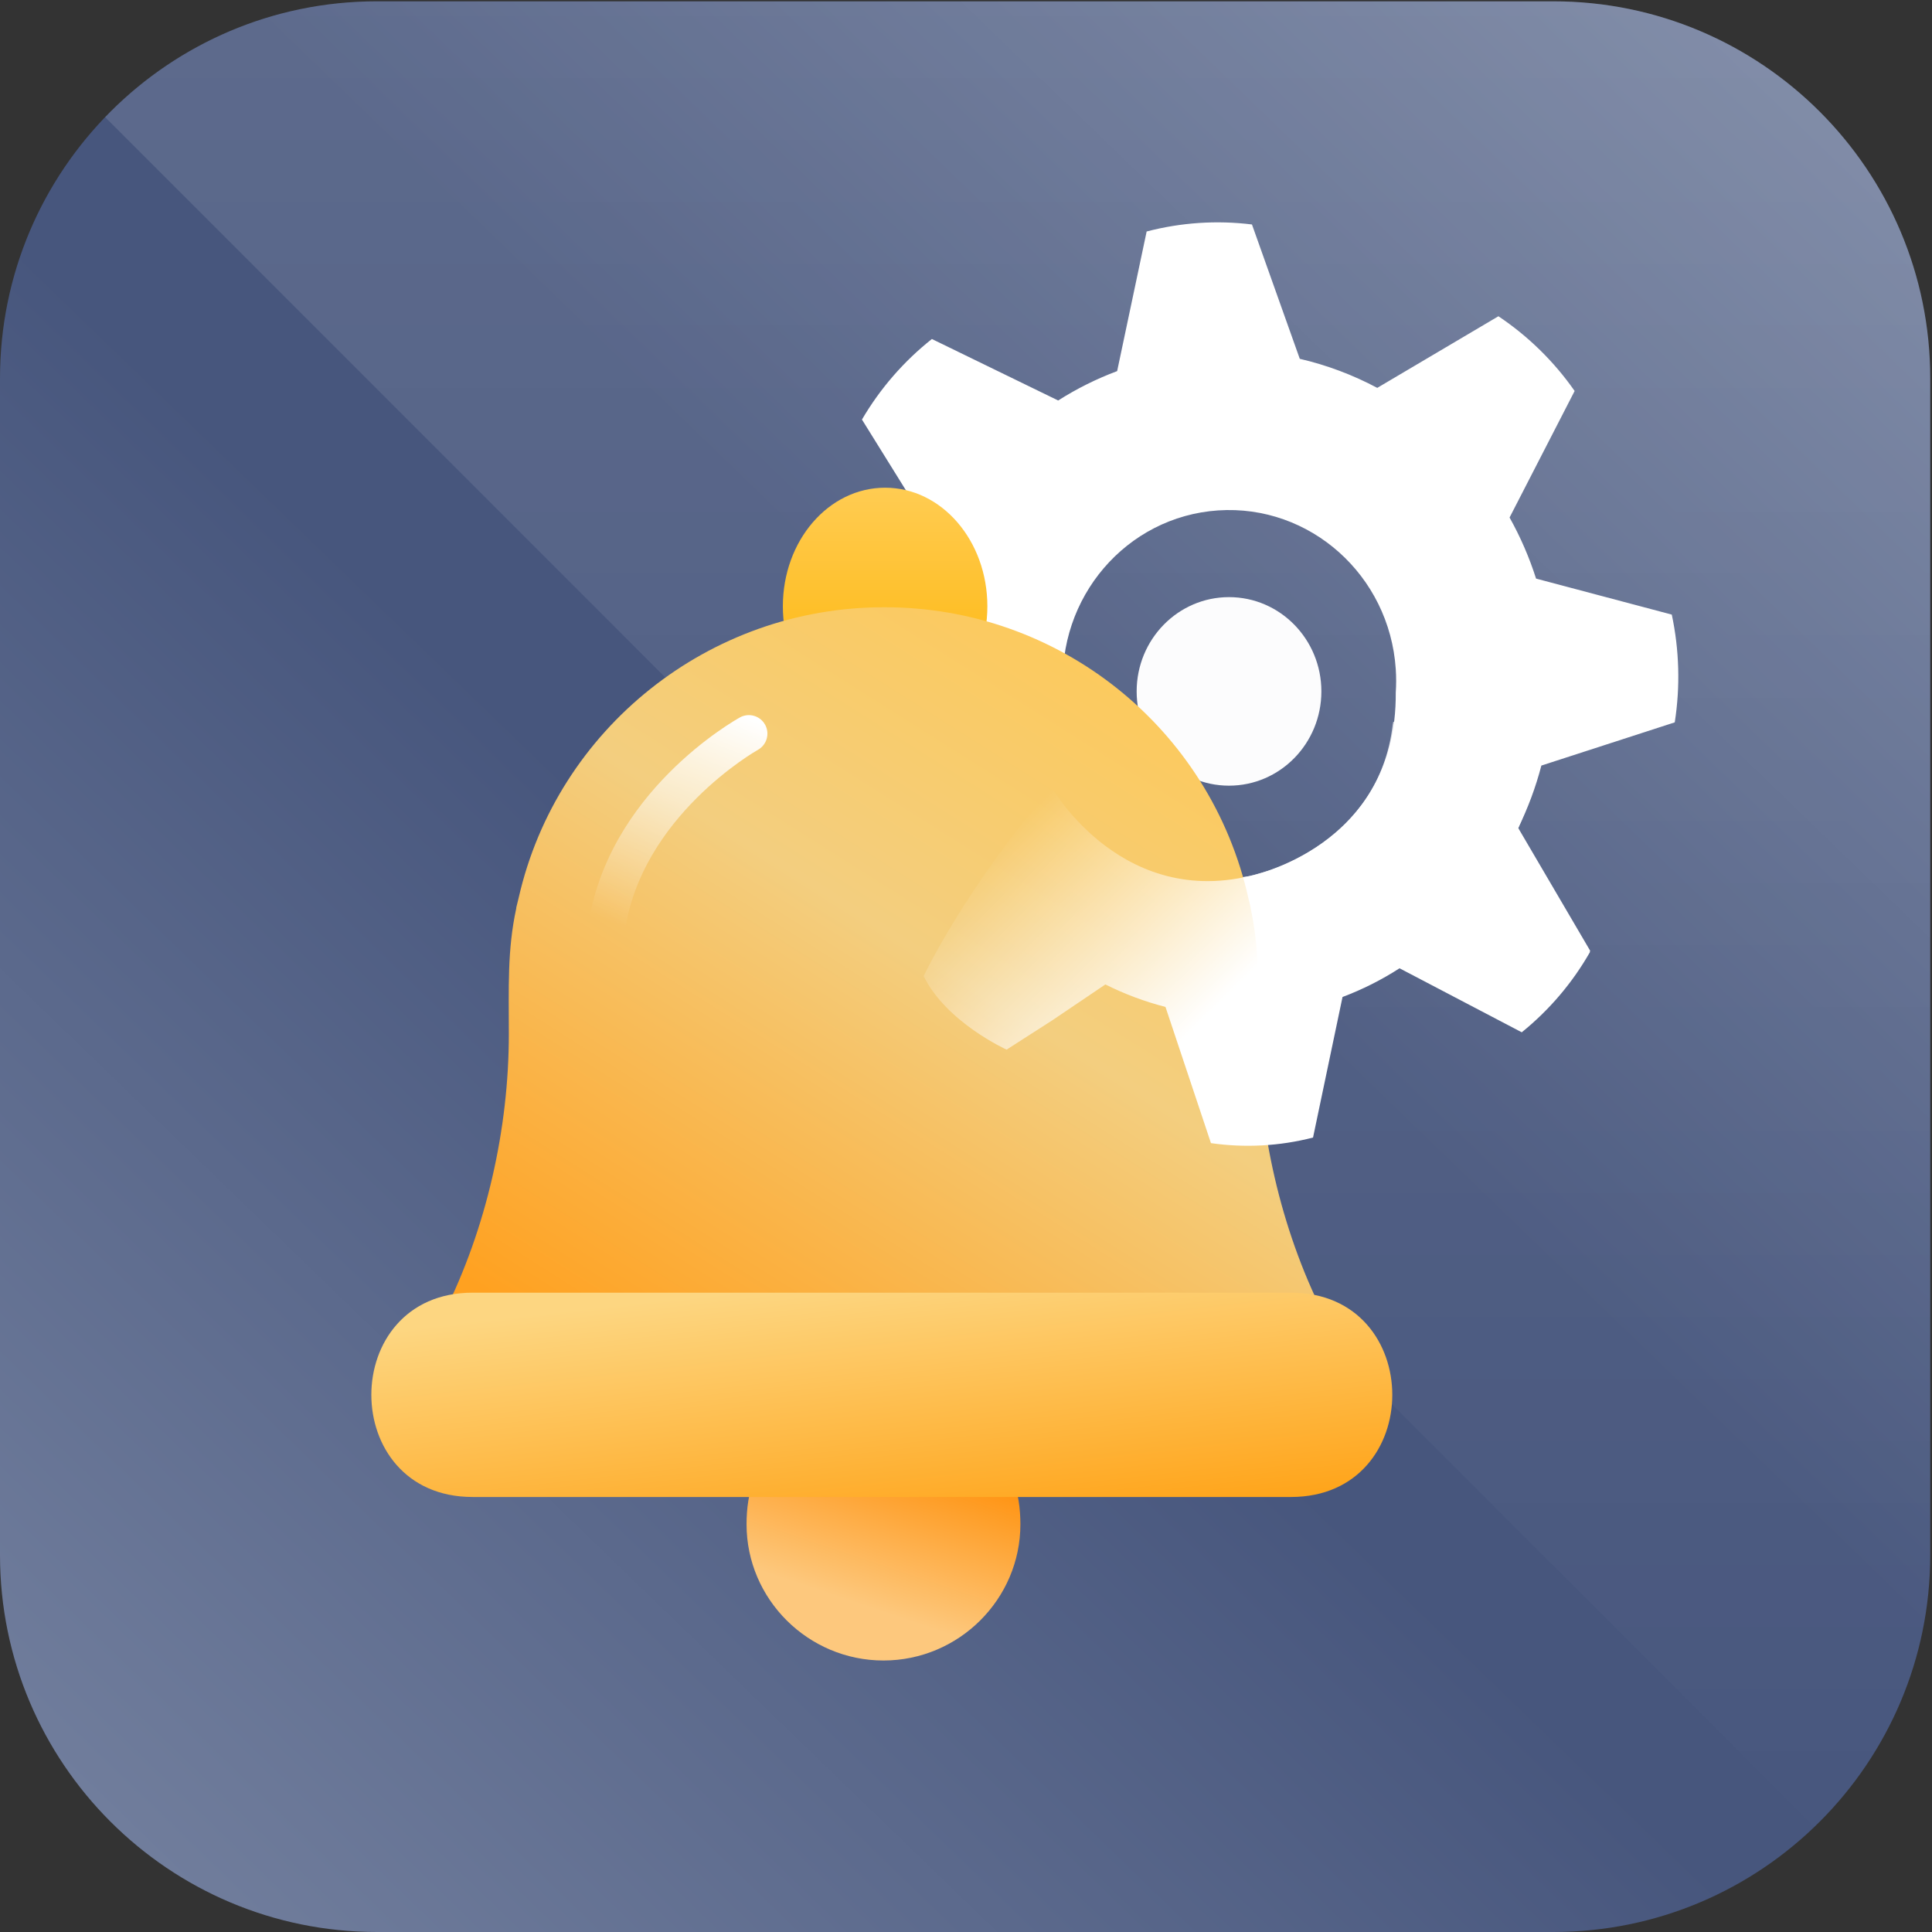
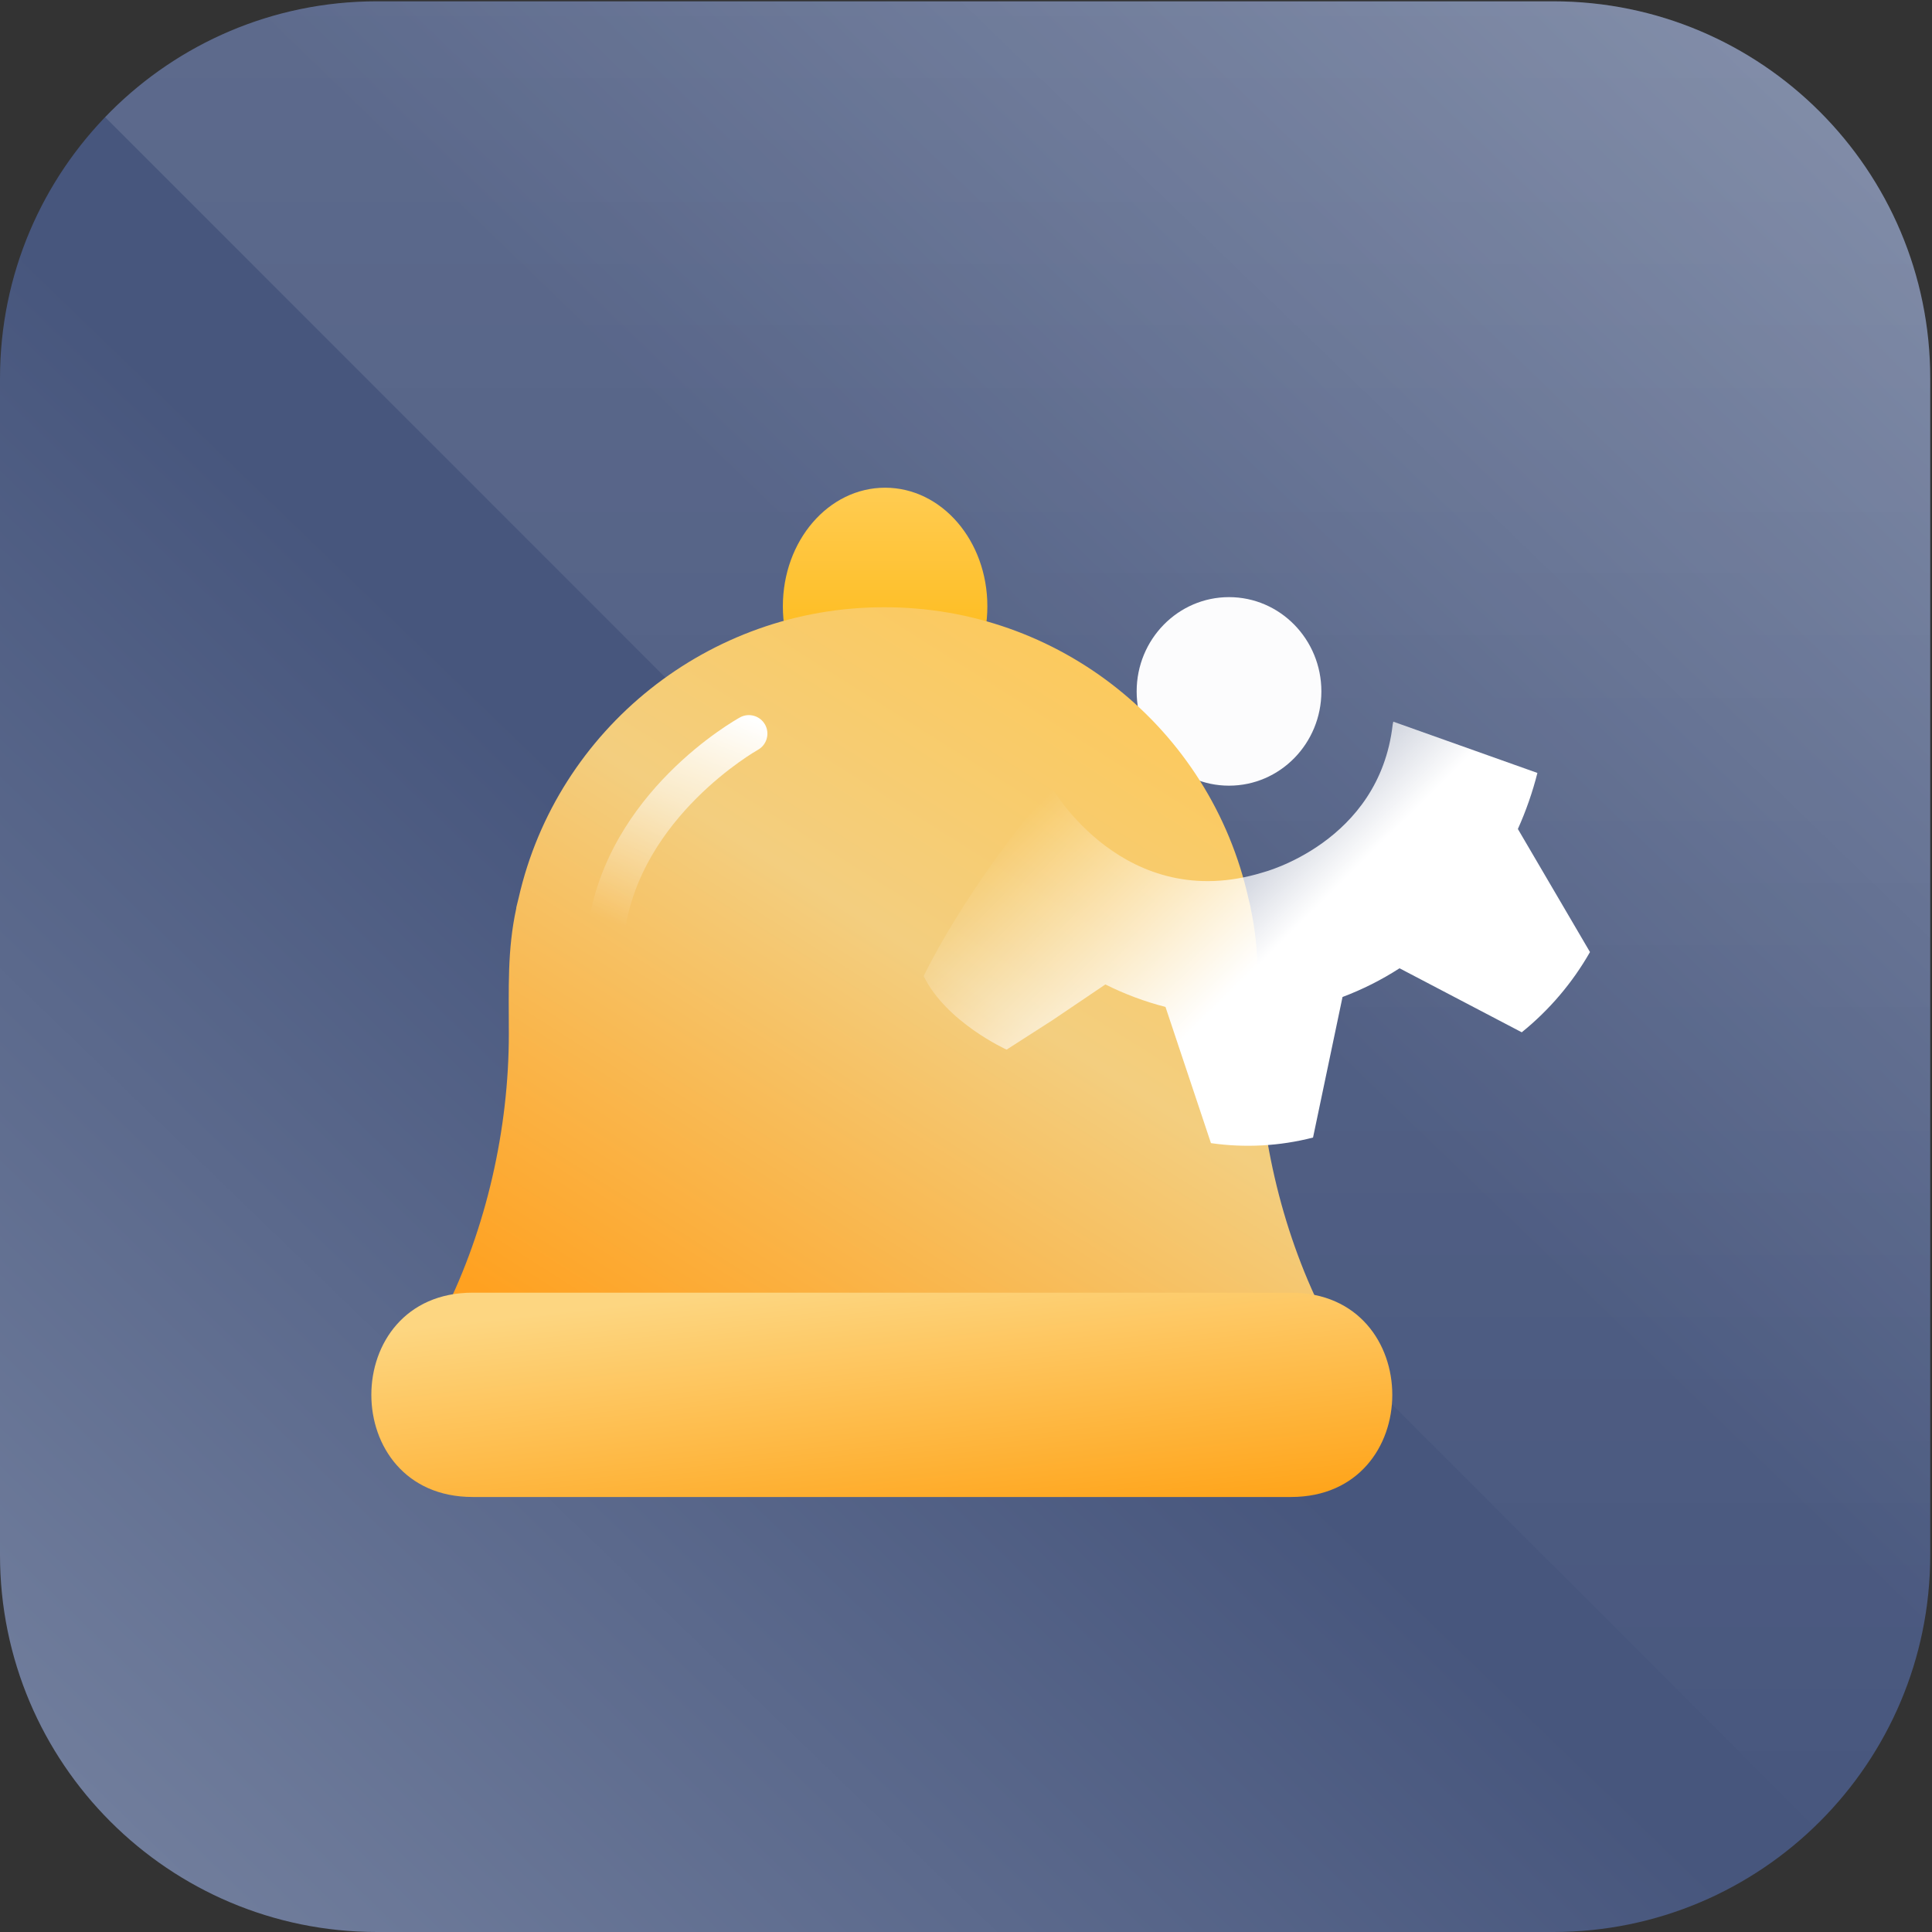
<svg xmlns="http://www.w3.org/2000/svg" width="1025px" height="1025px" viewBox="0 0 1025 1025" version="1.1">
  <rect x="0" y="0" width="1025" height="1025" fill="#333333" stroke="none" />
  <title>logo</title>
  <desc>Created with Sketch.</desc>
  <defs>
    <linearGradient x1="92.24%" y1="5.352%" x2="6.416%" y2="94.159%" id="linearGradient-1">
      <stop stop-color="#707D9C" offset="0%" />
      <stop stop-color="#47567D" offset="42.071%" />
      <stop stop-color="#47567D" offset="55.382%" />
      <stop stop-color="#707D9C" offset="100%" />
    </linearGradient>
    <linearGradient x1="28.684%" y1="0%" x2="28.684%" y2="104.827%" id="linearGradient-2">
      <stop stop-color="#FFFFFF" stop-opacity="0.12" offset="0%" />
      <stop stop-color="#FFFFFF" stop-opacity="0" offset="100%" />
    </linearGradient>
    <linearGradient x1="84.61%" y1="0%" x2="50%" y2="76.564%" id="linearGradient-3">
      <stop stop-color="#FF8C03" offset="0%" />
      <stop stop-color="#FDC87D" offset="100%" />
    </linearGradient>
    <linearGradient x1="50%" y1="0%" x2="50%" y2="61.49%" id="linearGradient-4">
      <stop stop-color="#FFCC52" offset="0%" />
      <stop stop-color="#FEBD22" offset="100%" />
    </linearGradient>
    <linearGradient x1="83.532%" y1="-3.442%" x2="10.501%" y2="94.781%" id="linearGradient-5">
      <stop stop-color="#FFC852" offset="0%" />
      <stop stop-color="#F3CE7F" offset="46.641%" />
      <stop stop-color="#FFA120" offset="100%" />
    </linearGradient>
    <linearGradient x1="35.575%" y1="0%" x2="94.791%" y2="100%" id="linearGradient-6">
      <stop stop-color="#FDD681" offset="0%" />
      <stop stop-color="#FFA317" offset="100%" />
    </linearGradient>
    <linearGradient x1="80.938%" y1="0%" x2="50%" y2="100%" id="linearGradient-7">
      <stop stop-color="#FFFFFF" offset="0%" />
      <stop stop-color="#FFFFFF" stop-opacity="0" offset="100%" />
    </linearGradient>
    <linearGradient x1="50%" y1="57.511%" x2="9.28%" y2="31.282%" id="linearGradient-8">
      <stop stop-color="#FFFFFF" offset="0%" />
      <stop stop-color="#FFFFFF" stop-opacity="0" offset="100%" />
    </linearGradient>
  </defs>
  <g id="Page-1" stroke="none" stroke-width="1" fill="none" fill-rule="evenodd">
    <g id="logo">
      <path d="M200,0.7 L824.063,0.7 C934.52,0.7 1024.063,90.243 1024.063,200.7 L1024.063,825 C1024.063,935.457 934.523,1025 824.063,1025 L200,1025 C89.543,1025 0,935.457 0,825 L0,200.7 C0,90.247 89.543,0.7 200,0.7 Z" id="矩形_1_拷貝_2" fill="url(#linearGradient-1)" />
      <path d="M962.635,969.216 L55.768,62.147 C92.161,24.273 143.328,0.7 200,0.7 L824.063,0.7 C934.52,0.7 1024.063,90.243 1024.063,200.7 L1024.063,825 C1024.063,881.664 1000.499,932.825 962.635,969.216 Z" id="合併形狀" fill="url(#linearGradient-2)" />
      <path d="M652.04,316.8 C679.104,316.8 701.04,339.193 701.04,366.815 C701.04,394.437 679.101,416.829 652.04,416.829 C624.979,416.829 603.04,394.437 603.04,366.815 C603.04,339.193 624.977,316.8 652.04,316.8 Z" id="橢圓_5_拷貝" fill="#FFFFFF" opacity="0.98" />
      <g id="bell" transform="translate(197, 117)">
-         <path d="M691.525,266.233 C694.48,247.242 693.945,227.87 689.946,209.071 L617.939,189.966 C614.357,178.72 609.649,167.865 603.886,157.566 L638.405,90.431 C627.503,74.82 613.788,61.375 597.964,50.784 L533.685,88.784 C520.718,81.87 506.9,76.686 492.585,73.363 L467.211,2.09 C448.521,-0.22 429.561,1.044 411.343,5.815 L395.69,79.887 C384.746,83.981 374.26,89.205 364.4,95.474 L297.4,62.856 C282.491,74.676 269.911,89.166 260.3,105.586 L300.1,169.623 C295.152,180.416 291.3,191.677 288.6,203.239 L218.627,227.992 C216.162,247.055 217.196,266.408 221.678,285.1 L294.11,302.246 C297.983,313.415 302.975,324.163 309.01,334.327 L276.28,402.31 C287.587,417.624 301.645,430.699 317.738,440.867 L380.944,401.159 C391.387,406.356 402.339,410.458 413.626,413.4 L437.126,485.322 C455.752,488.129 474.741,487.372 493.085,483.092 L510.685,409.382 C521.671,405.578 532.235,400.652 542.21,394.682 L608.476,429.182 C623.698,417.775 636.653,403.623 646.676,387.456 L608.456,322.256 C613.659,311.667 617.78,300.58 620.756,289.163 L691.525,266.233 Z M370.415,269.137 C368.649,262.968 367.504,256.512 367.058,249.838 C363.731,200.065 400.533,157.071 449.247,153.793 C497.979,150.514 540.179,188.193 543.505,237.964 C543.787,242.179 543.78,246.346 543.504,250.445 C544.105,333.015 465.493,347.862 465.493,347.862 C373.378,363.073 348.431,276.189 348.431,276.189 L370.415,269.137 Z" id="形狀_11" fill="#FFFFFF" />
-         <path d="M322.928,655.565 L220.505,655.565 C203.433,655.565 199.074,675.437 199.074,691.696 C199.074,731.44 231.764,763.958 271.716,763.958 C311.668,763.958 344.359,731.44 344.359,691.696 C344.359,675.437 340,655.565 322.928,655.565 Z" id="形狀_6_拷貝" fill="url(#linearGradient-3)" />
        <path d="M272.586,141.746 C242.568,141.746 218.338,169.852 218.338,204.672 C218.338,239.492 242.568,267.598 272.586,267.598 C302.604,267.598 326.834,239.49 326.834,204.672 C326.834,169.854 302.604,141.746 272.586,141.746 Z" id="形狀_7" fill="url(#linearGradient-4)" />
        <path d="M504.794,579.481 C482.394,534.623 470.465,481.927 470.465,431.643 C470.465,407.079 471.331,387.081 466.542,364.986 C466.508,364.774 466.532,364.568 466.49,364.355 C466.284,363.355 465.99,362.384 465.771,361.386 C465.64,360.846 465.516,360.309 465.378,359.766 C445.198,269.112 364.583,204.766 271.711,205.182 C179.146,205.182 98.568,269.707 78.178,359.303 C77.963,360.138 77.763,360.968 77.565,361.793 C77.38,362.658 77.106,363.485 76.933,364.355 C76.891,364.566 76.915,364.769 76.882,364.98 C72.091,387.08 72.958,407.08 72.958,431.643 C72.958,481.927 61.03,534.623 38.628,579.481 C35.92,585.093 36.279,591.701 39.579,596.987 C42.879,602.272 48.658,605.497 54.889,605.529 L488.533,605.529 C494.764,605.497 500.543,602.272 503.843,596.987 C507.143,591.701 507.502,585.093 504.794,579.481 Z" id="形狀_5_拷貝_2-path" fill="url(#linearGradient-5)" />
        <path d="M487.931,568.817 L53.742,568.817 C-17.898,568.817 -17.898,677.211 53.742,677.211 L487.931,677.211 C559.571,677.211 559.571,568.817 487.931,568.817 Z" id="形狀_5_拷貝" fill="url(#linearGradient-6)" />
        <path d="M124.272,386.307 C123.954,386.295 123.636,386.267 123.321,386.223 C117.944,385.476 114.19,380.513 114.935,375.136 C124.86,303.397 192.75,265.173 195.635,263.581 C200.384,261.013 206.315,262.756 208.921,267.484 C211.527,272.213 209.831,278.158 205.124,280.801 C204.088,281.386 142.924,316.219 134.401,377.828 C133.711,382.84 129.328,386.51 124.272,386.307 Z" id="形狀_599" fill="url(#linearGradient-7)" />
      </g>
      <g id="setting" transform="translate(490, 382)" fill="url(#linearGradient-8)">
        <path d="M325.653,28.077 C323.071,38.268 319.605,48.218 315.292,57.811 L353.548,123.099 C344.243,139.424 331.965,153.863 317.348,165.671 L252.513,131.71 C242.997,137.844 232.855,142.949 222.26,146.94 L206.615,221.514 C188.936,226.063 170.531,227.068 152.461,224.471 L128.333,152.22 C117.311,149.383 106.622,145.382 96.446,140.285 L68.385,159.245 L44.038,174.869 C44.038,174.869 12.092,160.451 0.038,135.858 C0.031,135.854 22.266,88.737 68.034,35.825 C68.034,35.825 106.542,103.447 180.041,80.838 C180.041,80.838 241.77,65.036 248.875,2.386 C248.986,1.882 249.093,1.377 249.197,0.87 L325.653,28.077 Z" id="合併形狀" />
      </g>
    </g>
  </g>
</svg>